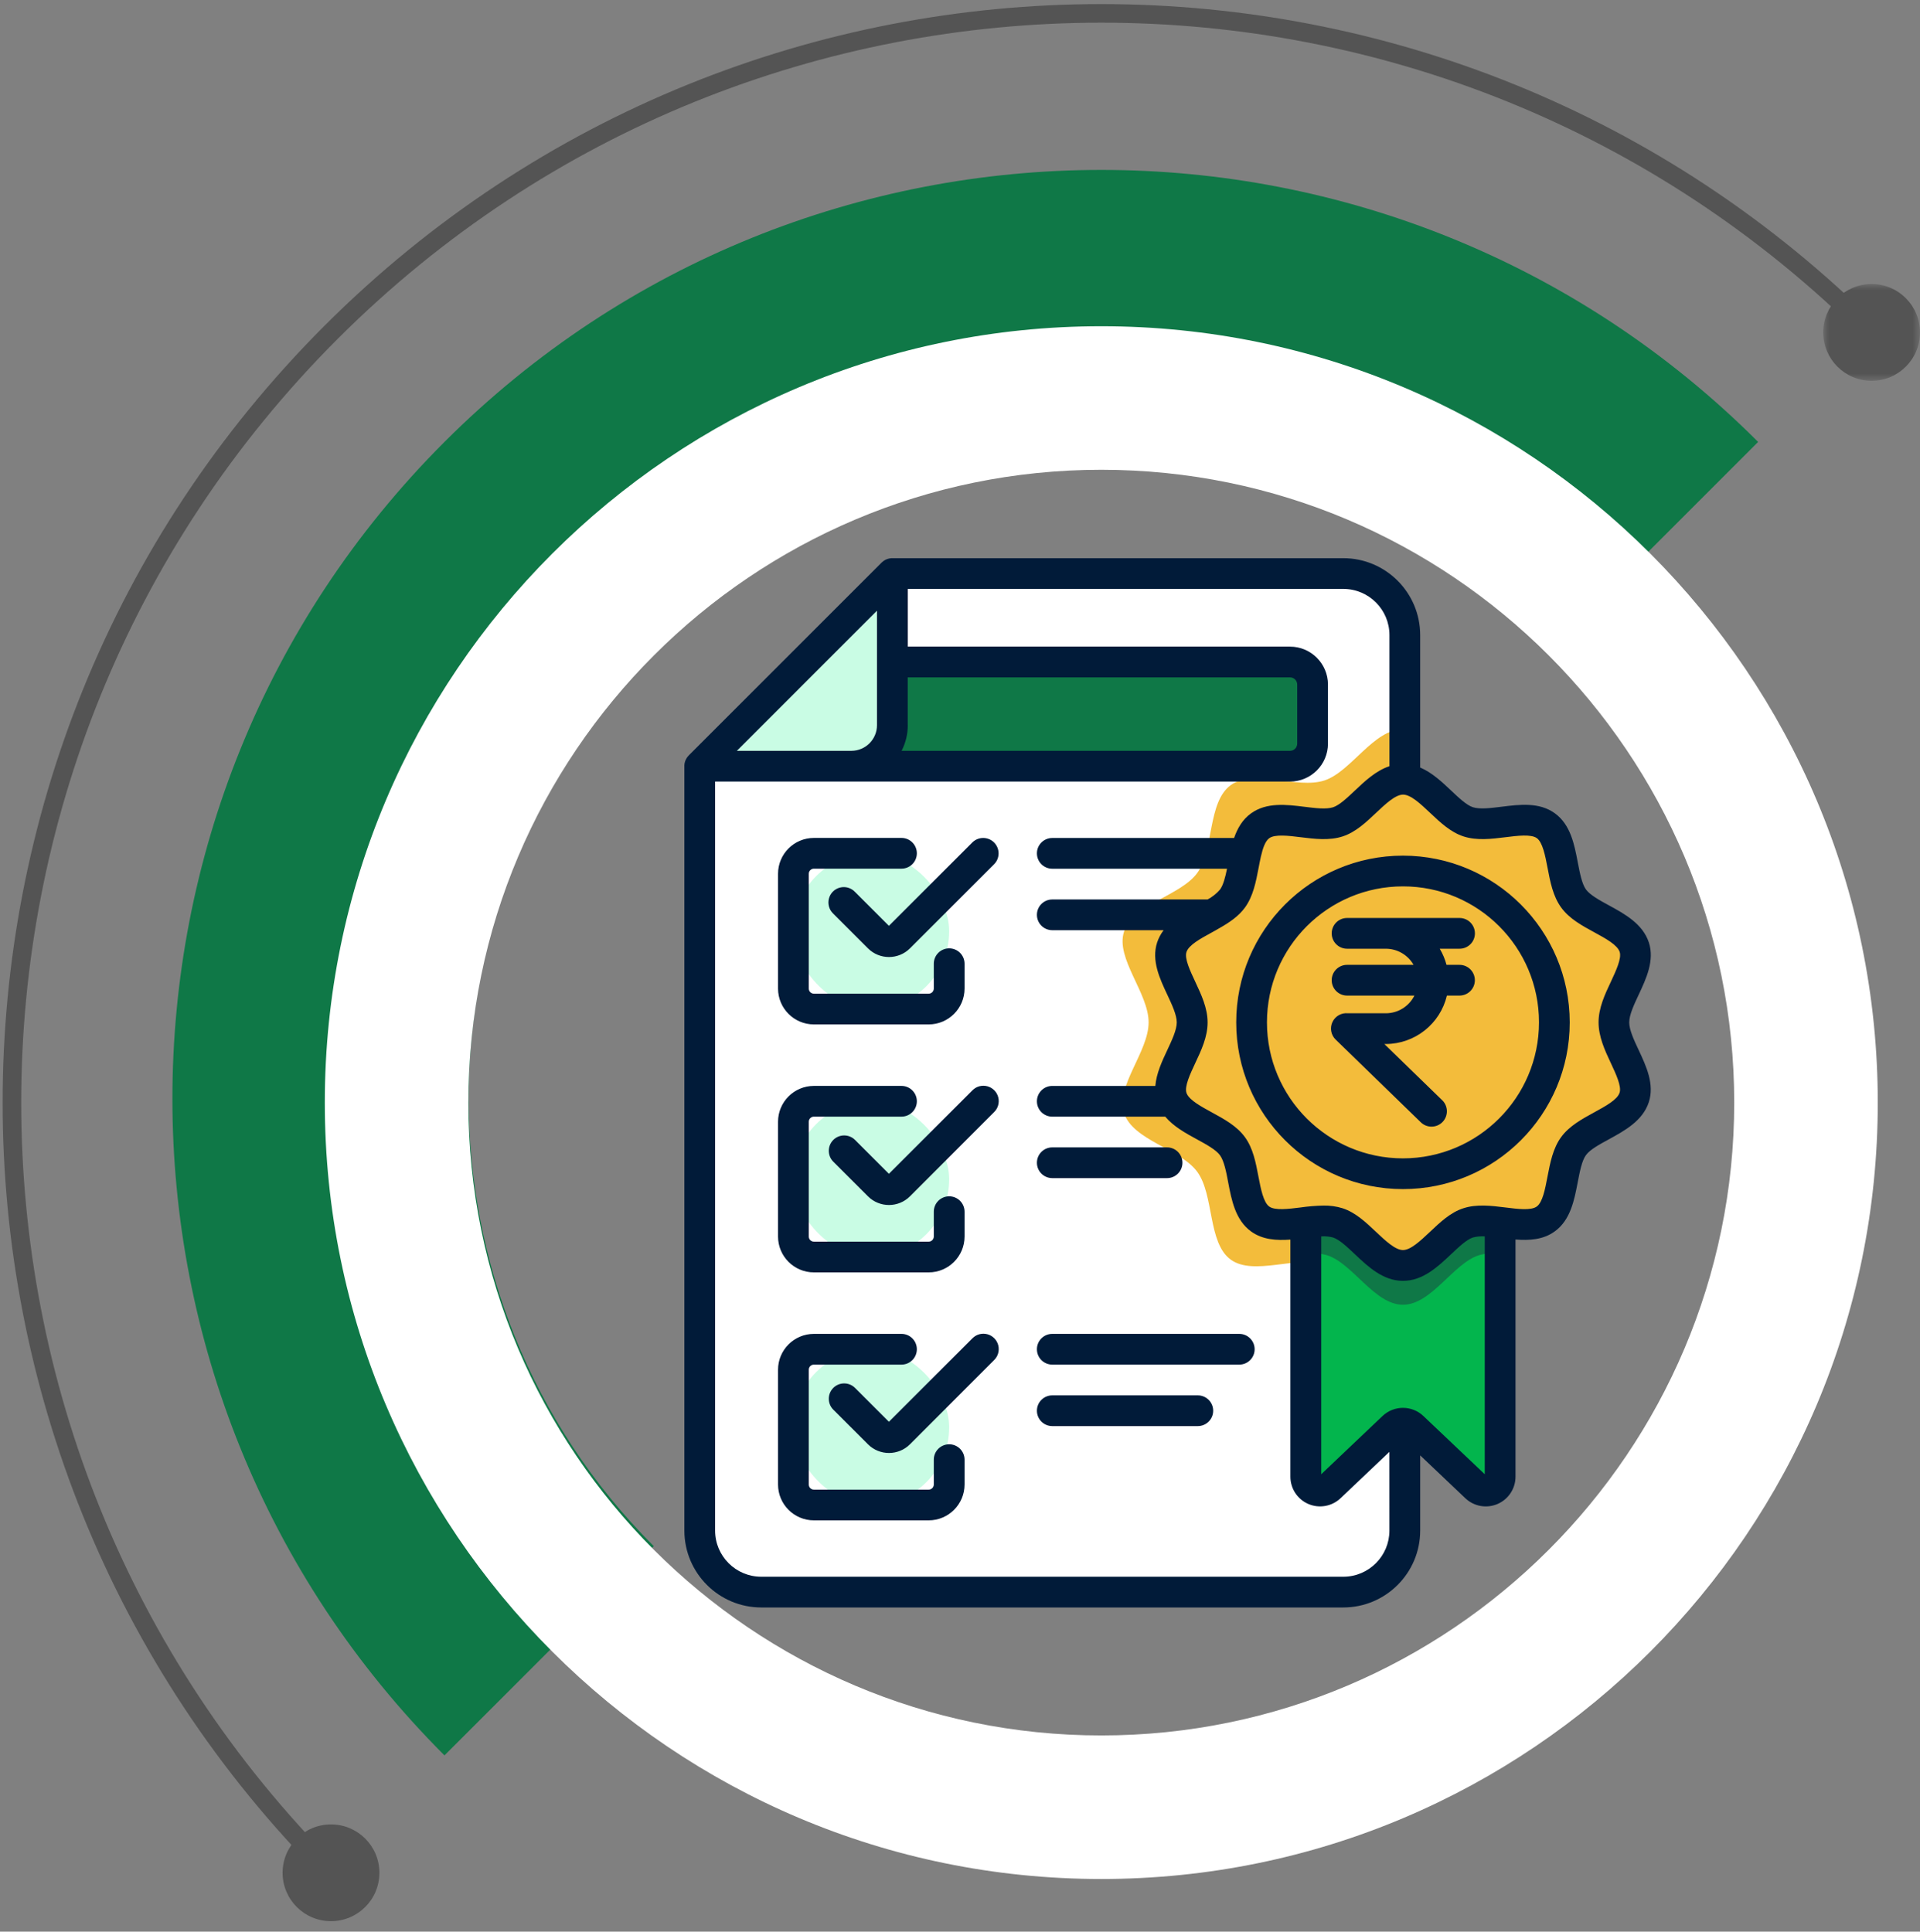
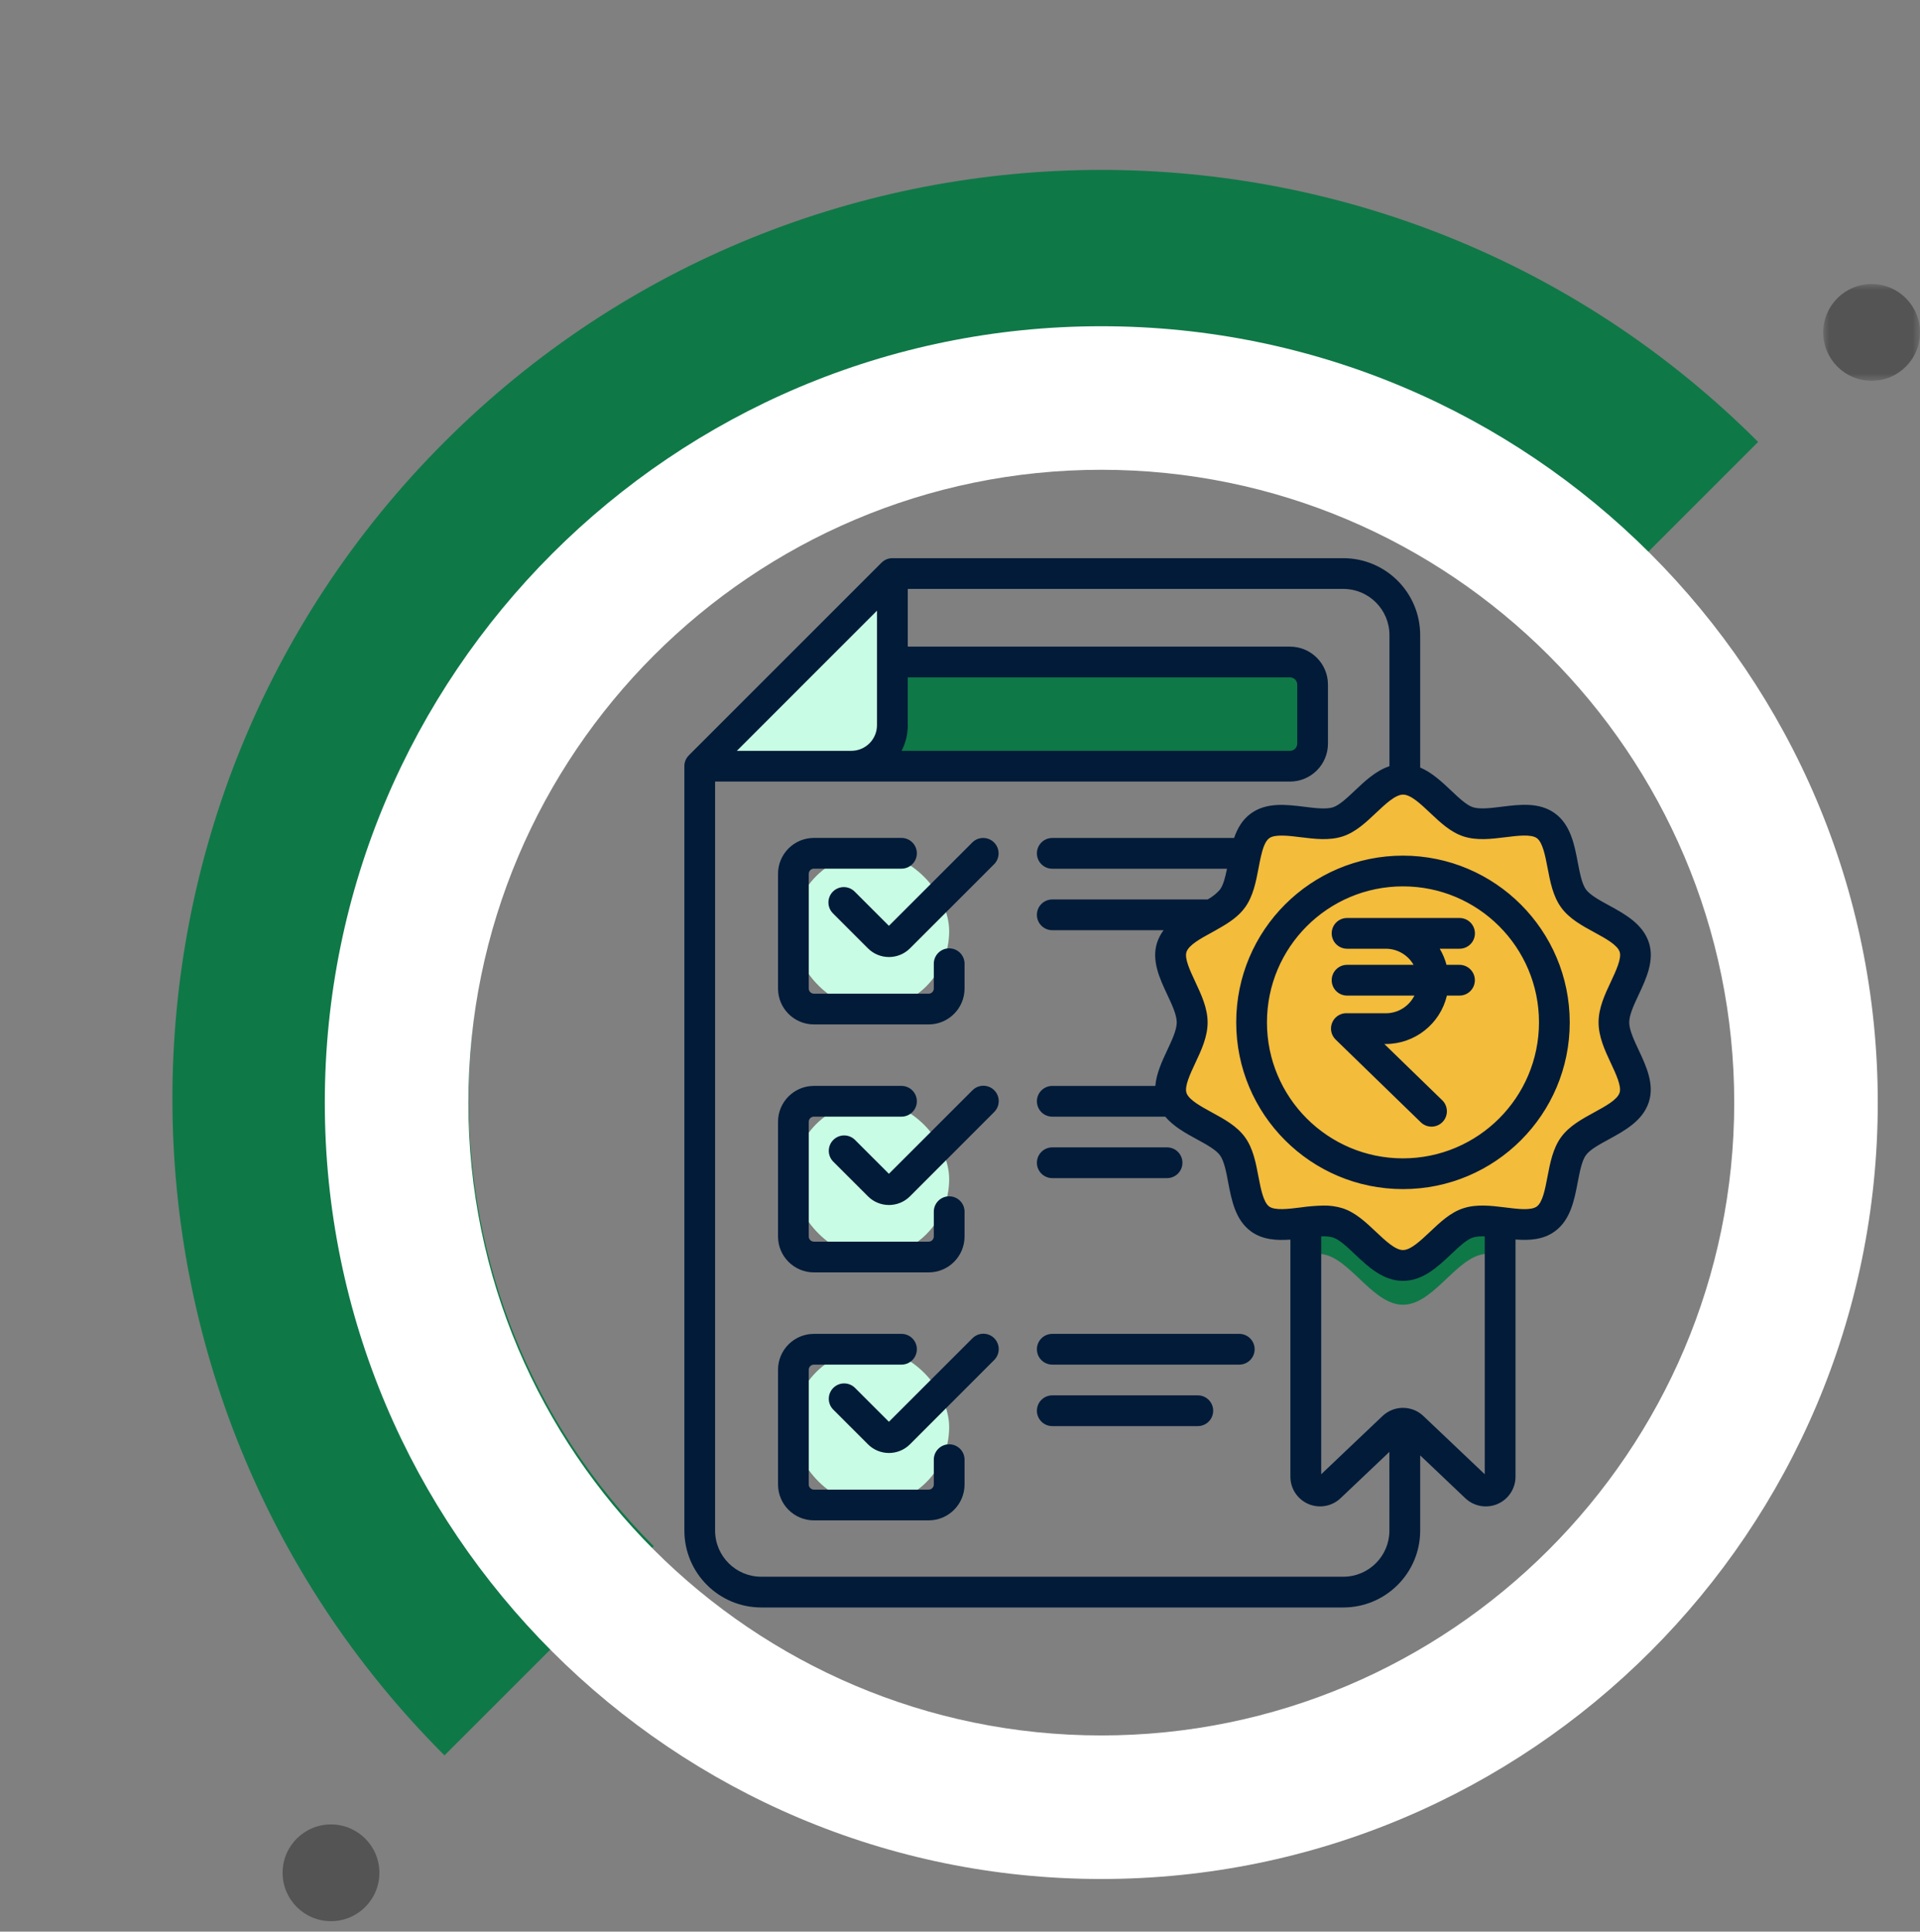
<svg xmlns="http://www.w3.org/2000/svg" xmlns:xlink="http://www.w3.org/1999/xlink" width="161px" height="162px" viewBox="0 0 161 162" version="1.1">
  <rect x="0" y="0" width="161" height="162" fill="#808080" stroke="none" />
  <title>911EAF3A-E179-432D-9732-6FC2CECD9605</title>
  <defs>
    <polygon id="path-1" points="0 0 8.117 0 8.117 8.117 0 8.117" />
  </defs>
  <g id="Landing" stroke="none" stroke-width="1" fill="none" fill-rule="evenodd">
    <g id="Egrar/Landing" transform="translate(-639, -1263)">
      <g id="2-How" transform="translate(0, 1060)">
        <g id="Group-8" transform="translate(165, 204.123)">
          <g id="Group-6" transform="translate(427.5, 0)">
            <g id="Group-5" transform="translate(47.5, 0)">
              <g id="Group-18">
                <path d="M36.271,35.94 C5.852,66.359 5.852,115.679 36.271,146.096 L53.82,128.549 C33.127,107.854 33.127,74.182 53.82,53.489 C74.513,32.796 108.184,32.796 128.879,53.489 L146.427,35.94 C116.008,5.522 66.689,5.522 36.271,35.94" id="Fill-1" fill="#0F7847" />
                <path d="M91.349,144.423 C62.083,144.423 38.275,120.613 38.275,91.349 C38.275,62.084 62.083,38.276 91.349,38.276 C120.614,38.276 144.422,62.084 144.422,91.349 C144.422,120.613 120.614,144.423 91.349,144.423 M91.349,26.237 C55.389,26.237 26.236,55.39 26.236,91.349 C26.236,127.309 55.389,156.462 91.349,156.462 C127.308,156.462 156.459,127.309 156.459,91.349 C156.459,55.39 127.308,26.237 91.349,26.237" id="Fill-3" fill="#FFFFFF" />
-                 <path d="M26.755,155.942 C-8.918,120.267 -8.918,62.429 26.755,26.756 C62.43,-8.919 120.268,-8.919 155.943,26.756" id="Stroke-7" stroke="#545454" stroke-width="1.559" />
                <g id="Group-11" transform="translate(151.884, 22.696)">
                  <mask id="mask-2" fill="white">
                    <use xlink:href="#path-1" />
                  </mask>
                  <g id="Clip-10" />
                  <path d="M8.117,4.06 C8.117,6.301 6.301,8.117 4.06,8.117 C1.817,8.117 0,6.301 0,4.06 C0,1.819 1.817,0 4.06,0 C6.301,0 8.117,1.819 8.117,4.06" id="Fill-9" fill="#545454" mask="url(#mask-2)" />
                </g>
                <path d="M30.814,155.942 C30.814,158.183 28.997,160 26.754,160 C24.513,160 22.697,158.183 22.697,155.942 C22.697,153.701 24.513,151.885 26.754,151.885 C28.997,151.885 30.814,153.701 30.814,155.942" id="Fill-12" fill="#545454" />
              </g>
              <g id="Verification-List" transform="translate(56.388, 45.69)" fill-rule="nonzero">
-                 <path d="M60.412,6.445 L60.412,81.555 C60.412,84.402 58.104,86.711 55.256,86.711 L6.444,86.711 C3.596,86.711 1.287,84.402 1.287,81.555 L1.287,17.445 L17.444,1.289 L55.256,1.289 C58.104,1.289 60.412,3.598 60.412,6.445 Z" id="Path" fill="#FFFFFF" />
-                 <path d="M60.412,14.341 L60.412,63.518 L60.258,63.518 C57.783,63.518 55.902,59.941 53.668,59.221 C51.353,58.468 47.733,60.227 45.806,58.822 C43.88,57.418 44.431,53.408 43.007,51.463 C41.582,49.517 37.62,48.843 36.865,46.53 C36.138,44.296 38.928,41.405 38.928,38.93 C38.928,36.455 36.138,33.564 36.865,31.329 C37.62,29.016 41.602,28.327 43.007,26.4 C44.411,24.473 43.866,20.458 45.806,19.04 C47.747,17.622 51.355,19.394 53.668,18.642 C55.902,17.913 57.783,14.345 60.258,14.345 C60.309,14.339 60.361,14.338 60.412,14.341 Z" id="Path" fill="#F3BC3B" />
                <rect id="Rectangle" fill="#0F7847" x="12.287" y="8.707" width="40.391" height="8.738" rx="4.369" />
                <rect id="Rectangle" fill="#C9FCE4" x="9.142" y="24.75" width="13.062" height="13.062" rx="6.531" />
                <rect id="Rectangle" fill="#C9FCE4" x="9.142" y="45.547" width="13.062" height="13.062" rx="6.531" />
                <rect id="Rectangle" fill="#C9FCE4" x="9.142" y="66.344" width="13.062" height="13.062" rx="6.531" />
-                 <path d="M17.444,1.289 L17.444,14.008 C17.444,15.906 15.905,17.445 14.006,17.445 L1.287,17.445 L17.444,1.289 Z" id="Path" fill="#C9FCE4" />
-                 <path d="M68.405,51.246 L68.405,77.028 C68.404,77.508 68.118,77.943 67.676,78.132 C67.234,78.322 66.722,78.23 66.373,77.899 L61.086,72.88 C60.622,72.439 59.894,72.439 59.429,72.88 L54.142,77.899 C53.794,78.23 53.281,78.322 52.84,78.132 C52.398,77.943 52.111,77.508 52.111,77.028 L52.111,51.246 L68.405,51.246 Z" id="Path" fill="#03B54D" />
+                 <path d="M17.444,1.289 L17.444,14.008 C17.444,15.906 15.905,17.445 14.006,17.445 L1.287,17.445 Z" id="Path" fill="#C9FCE4" />
                <path d="M68.405,51.246 L68.405,58.293 C67.799,58.242 67.19,58.301 66.605,58.465 C64.453,59.166 62.642,62.612 60.258,62.612 C57.874,62.612 56.062,59.166 53.909,58.465 C53.324,58.301 52.716,58.243 52.111,58.293 L52.111,51.246 L68.405,51.246 Z" id="Path" fill="#0F7847" />
                <path d="M60.258,59.316 C58.205,59.316 56.648,56.351 54.795,55.748 C52.877,55.124 49.876,56.581 48.278,55.416 C46.68,54.251 47.132,50.93 45.958,49.316 C44.784,47.702 41.489,47.149 40.867,45.231 C40.263,43.376 42.585,40.982 42.585,38.93 C42.585,36.877 40.272,34.482 40.867,32.629 C41.492,30.711 44.792,30.142 45.958,28.543 C47.123,26.945 46.666,23.617 48.278,22.443 C49.89,21.27 52.877,22.736 54.795,22.112 C56.648,21.508 58.205,18.544 60.258,18.544 C62.31,18.544 63.867,21.508 65.72,22.112 C67.638,22.736 70.639,21.278 72.237,22.443 C73.836,23.609 73.382,26.929 74.558,28.543 C75.733,30.157 79.026,30.711 79.649,32.629 C80.252,34.483 77.938,36.877 77.938,38.93 C77.938,40.982 80.252,43.378 79.649,45.231 C79.023,47.149 75.721,47.718 74.558,49.316 C73.394,50.915 73.85,54.242 72.237,55.416 C70.625,56.59 67.638,55.124 65.72,55.748 C63.867,56.351 62.303,59.316 60.258,59.316 Z" id="Path" fill="#F3BC3B" />
-                 <circle id="Oval" fill="#F3BC3B" cx="60.258" cy="38.93" r="12.695" />
                <path d="M22.205,74.315 C21.493,74.315 20.915,74.892 20.915,75.604 L20.915,77.688 C20.915,77.925 20.723,78.117 20.486,78.117 L10.861,78.117 C10.623,78.117 10.431,77.925 10.431,77.688 L10.431,68.062 C10.431,67.825 10.623,67.633 10.861,67.633 L18.205,67.633 C18.917,67.633 19.494,67.056 19.494,66.344 C19.494,65.632 18.917,65.055 18.205,65.055 L10.861,65.055 C9.2,65.057 7.855,66.402 7.853,68.062 L7.853,77.688 C7.855,79.348 9.2,80.693 10.861,80.695 L20.486,80.695 C22.146,80.693 23.492,79.348 23.494,77.688 L23.494,75.604 C23.494,74.892 22.916,74.315 22.205,74.315 Z M10.861,59.898 L20.486,59.898 C22.146,59.897 23.492,58.551 23.494,56.891 L23.494,54.807 C23.494,54.096 22.916,53.518 22.205,53.518 C21.493,53.518 20.915,54.096 20.915,54.807 L20.915,56.891 C20.915,57.128 20.723,57.32 20.486,57.32 L10.861,57.32 C10.623,57.32 10.431,57.128 10.431,56.891 L10.431,47.266 C10.431,47.028 10.623,46.836 10.861,46.836 L18.205,46.836 C18.917,46.836 19.494,46.259 19.494,45.547 C19.494,44.835 18.917,44.258 18.205,44.258 L10.861,44.258 C9.2,44.26 7.855,45.605 7.853,47.266 L7.853,56.891 C7.855,58.551 9.2,59.897 10.861,59.898 L10.861,59.898 Z M30.85,51.992 L40.475,51.992 C41.187,51.992 41.764,51.415 41.764,50.703 C41.764,49.991 41.187,49.414 40.475,49.414 L30.85,49.414 C30.138,49.414 29.561,49.991 29.561,50.703 C29.561,51.415 30.138,51.992 30.85,51.992 Z M24.147,65.433 L17.151,72.426 L14.295,69.572 C13.789,69.083 12.985,69.089 12.488,69.586 C11.99,70.083 11.983,70.887 12.471,71.393 L15.393,74.315 C16.367,75.287 17.944,75.287 18.918,74.315 L25.965,67.26 C26.301,66.937 26.436,66.458 26.319,66.007 C26.203,65.556 25.851,65.203 25.401,65.084 C24.951,64.965 24.471,65.099 24.147,65.433 Z M10.861,39.102 L20.486,39.102 C22.146,39.1 23.492,37.754 23.494,36.094 L23.494,34.011 C23.494,33.299 22.916,32.722 22.205,32.722 C21.493,32.722 20.915,33.299 20.915,34.011 L20.915,36.094 C20.915,36.331 20.723,36.523 20.486,36.523 L10.861,36.523 C10.623,36.523 10.431,36.331 10.431,36.094 L10.431,26.469 C10.431,26.231 10.623,26.039 10.861,26.039 L18.205,26.039 C18.917,26.039 19.494,25.462 19.494,24.75 C19.494,24.038 18.917,23.461 18.205,23.461 L10.861,23.461 C9.2,23.463 7.855,24.808 7.853,26.469 L7.853,36.094 C7.855,37.754 9.2,39.1 10.861,39.102 L10.861,39.102 Z M24.147,44.636 L17.151,51.63 L14.295,48.775 C13.789,48.286 12.985,48.293 12.488,48.79 C11.99,49.287 11.983,50.091 12.471,50.597 L15.393,53.518 C16.367,54.49 17.944,54.49 18.918,53.518 L25.965,46.463 C26.301,46.14 26.436,45.661 26.319,45.21 C26.203,44.759 25.851,44.407 25.401,44.288 C24.951,44.168 24.471,44.302 24.147,44.636 Z M60.258,24.946 C52.535,24.946 46.274,31.207 46.274,38.93 C46.274,46.653 52.535,52.913 60.258,52.913 C67.981,52.913 74.241,46.653 74.241,38.93 C74.233,31.21 67.977,24.954 60.258,24.946 Z M60.258,50.335 C53.959,50.335 48.852,45.229 48.852,38.93 C48.852,32.631 53.959,27.524 60.258,27.524 C66.557,27.524 71.663,32.631 71.663,38.93 C71.656,45.226 66.554,50.328 60.258,50.335 Z M24.147,23.839 L17.151,30.833 L14.295,27.978 C13.971,27.643 13.492,27.508 13.041,27.626 C12.591,27.743 12.239,28.095 12.12,28.546 C12.002,28.997 12.136,29.476 12.471,29.8 L15.393,32.722 C16.367,33.693 17.944,33.693 18.918,32.722 L25.965,25.675 C26.472,25.173 26.476,24.355 25.974,23.848 C25.472,23.341 24.654,23.337 24.147,23.839 Z M79.229,38.93 C79.229,38.299 79.635,37.434 80.027,36.599 C80.654,35.258 81.367,33.739 80.876,32.23 C80.36,30.666 78.863,29.846 77.536,29.122 C76.752,28.695 75.941,28.251 75.601,27.784 C75.261,27.316 75.085,26.39 74.913,25.503 C74.633,24.028 74.314,22.358 73,21.4 C71.687,20.443 70.02,20.661 68.532,20.845 C67.628,20.958 66.694,21.074 66.117,20.886 C65.588,20.714 64.927,20.089 64.29,19.485 C63.525,18.765 62.691,17.976 61.7,17.557 L61.7,6.445 C61.696,2.888 58.813,0.005 55.256,0 L17.358,0 C17.247,0.009 17.137,0.031 17.031,0.065 L16.993,0.079 C16.942,0.098 16.892,0.12 16.844,0.144 L16.844,0.144 C16.794,0.171 16.747,0.201 16.701,0.234 L16.667,0.26 C16.621,0.293 16.578,0.331 16.538,0.371 L0.382,16.527 C0.336,16.573 0.294,16.621 0.256,16.672 C0.249,16.684 0.241,16.695 0.232,16.706 C0.199,16.752 0.169,16.799 0.143,16.849 C0.143,16.849 0.143,16.849 0.143,16.849 C0.117,16.896 0.096,16.945 0.077,16.995 C0.074,17.008 0.069,17.022 0.064,17.035 C0.046,17.088 0.031,17.141 0.019,17.194 L0.019,17.194 C0.009,17.248 0.003,17.302 0,17.356 C0,17.371 0,17.385 0,17.401 C0,17.416 0,17.43 0,17.444 L0,81.553 C0.003,85.111 2.886,87.995 6.444,88 L55.256,88 C58.814,87.996 61.698,85.113 61.701,81.555 L61.701,75.245 L65.483,78.837 C66.205,79.525 67.267,79.716 68.184,79.323 C69.1,78.93 69.694,78.028 69.694,77.031 L69.694,57.14 C70.845,57.229 72.026,57.166 72.995,56.452 C74.308,55.495 74.626,53.824 74.908,52.35 C75.08,51.463 75.252,50.547 75.596,50.069 C75.94,49.591 76.747,49.16 77.531,48.732 C78.858,48.006 80.36,47.185 80.871,45.623 C81.362,44.113 80.649,42.594 80.022,41.253 C79.633,40.425 79.228,39.56 79.228,38.93 L79.229,38.93 Z M18.729,14.008 L18.729,9.996 L50.787,9.996 C51.12,9.996 51.389,10.266 51.389,10.598 L51.389,15.555 C51.389,15.887 51.12,16.156 50.787,16.156 L18.214,16.156 C18.556,15.492 18.734,14.755 18.733,14.008 L18.729,14.008 Z M16.151,4.402 L16.151,14.008 C16.149,15.192 15.191,16.152 14.006,16.156 L4.4,16.156 L16.151,4.402 Z M59.12,81.555 C59.118,83.688 57.39,85.418 55.256,85.422 L6.444,85.422 C4.309,85.42 2.578,83.69 2.576,81.555 L2.576,18.734 L50.787,18.734 C52.543,18.732 53.965,17.31 53.967,15.555 L53.967,10.598 C53.965,8.843 52.543,7.42 50.787,7.418 L18.733,7.418 L18.733,2.578 L55.256,2.578 C57.391,2.58 59.121,4.31 59.123,6.445 L59.123,17.445 C57.992,17.82 57.061,18.695 56.224,19.489 C55.586,20.092 54.926,20.716 54.397,20.89 C53.819,21.077 52.886,20.962 51.982,20.848 C50.5,20.665 48.821,20.455 47.513,21.404 C46.795,21.919 46.375,22.663 46.095,23.466 L30.85,23.466 C30.138,23.466 29.561,24.043 29.561,24.755 C29.561,25.467 30.138,26.044 30.85,26.044 L45.502,26.044 C45.361,26.745 45.193,27.407 44.916,27.789 C44.623,28.128 44.27,28.411 43.875,28.622 L30.85,28.622 C30.138,28.622 29.561,29.199 29.561,29.911 C29.561,30.623 30.138,31.2 30.85,31.2 L40.186,31.2 C39.949,31.512 39.765,31.86 39.641,32.232 C39.15,33.741 39.861,35.26 40.49,36.601 C40.882,37.436 41.288,38.301 41.288,38.931 C41.288,39.562 40.882,40.427 40.49,41.262 C40.052,42.195 39.576,43.216 39.492,44.26 L30.85,44.26 C30.138,44.26 29.561,44.837 29.561,45.549 C29.561,46.261 30.138,46.838 30.85,46.838 L40.325,46.838 C41.025,47.67 42.044,48.23 42.981,48.739 C43.765,49.167 44.576,49.61 44.914,50.078 C45.253,50.545 45.439,51.471 45.602,52.358 C45.882,53.833 46.202,55.504 47.513,56.461 C48.484,57.167 49.665,57.231 50.817,57.148 L50.817,77.031 C50.816,78.028 51.409,78.929 52.325,79.322 C53.24,79.715 54.302,79.524 55.024,78.837 L59.118,74.951 L59.12,81.555 Z M67.115,76.828 L61.975,71.949 C61.013,71.029 59.499,71.029 58.537,71.949 L53.4,76.828 L53.4,56.879 C53.735,56.855 54.072,56.887 54.397,56.973 C54.926,57.145 55.586,57.771 56.224,58.374 C57.331,59.419 58.585,60.608 60.258,60.608 C61.93,60.608 63.18,59.422 64.292,58.374 C64.929,57.771 65.589,57.147 66.119,56.973 C66.443,56.887 66.78,56.855 67.115,56.879 L67.115,76.828 Z M77.691,42.353 C78.115,43.261 78.598,44.289 78.421,44.828 C78.231,45.42 77.248,45.954 76.299,46.473 C75.267,47.037 74.197,47.621 73.516,48.556 C72.835,49.491 72.597,50.707 72.375,51.874 C72.174,52.927 71.968,54.017 71.478,54.373 C70.988,54.728 69.859,54.579 68.851,54.453 C67.667,54.307 66.445,54.154 65.321,54.52 C64.24,54.864 63.365,55.7 62.52,56.499 C61.725,57.248 60.904,58.025 60.258,58.025 C59.611,58.025 58.79,57.248 57.996,56.499 C57.15,55.7 56.277,54.873 55.194,54.52 C54.676,54.361 54.136,54.284 53.594,54.294 C52.948,54.308 52.303,54.361 51.664,54.453 C50.657,54.579 49.515,54.722 49.038,54.373 C48.56,54.024 48.34,52.927 48.14,51.874 C47.917,50.703 47.694,49.5 47.006,48.556 C46.319,47.613 45.256,47.039 44.223,46.475 C43.335,45.99 42.417,45.488 42.145,44.944 L42.145,44.944 C42.128,44.908 42.113,44.872 42.101,44.835 C41.929,44.296 42.408,43.268 42.833,42.36 C43.349,41.269 43.875,40.14 43.875,38.935 C43.875,37.73 43.345,36.601 42.833,35.509 C42.408,34.602 41.925,33.574 42.102,33.034 C42.293,32.443 43.275,31.909 44.225,31.39 C44.426,31.28 44.629,31.168 44.83,31.046 C44.848,31.037 44.866,31.027 44.883,31.017 C45.695,30.554 46.472,30.037 47.008,29.298 C47.695,28.352 47.927,27.148 48.149,25.981 C48.209,25.663 48.271,25.341 48.34,25.037 L48.35,24.994 C48.508,24.307 48.711,23.724 49.046,23.482 C49.524,23.138 50.665,23.275 51.672,23.401 C52.857,23.547 54.079,23.7 55.203,23.334 C56.284,22.981 57.159,22.155 58.004,21.355 C58.798,20.606 59.62,19.829 60.266,19.829 C60.913,19.829 61.734,20.606 62.528,21.355 C63.374,22.155 64.247,22.981 65.33,23.334 C66.452,23.7 67.676,23.547 68.86,23.401 C69.867,23.275 71.008,23.133 71.486,23.482 C71.964,23.83 72.184,24.927 72.383,25.981 C72.605,27.148 72.835,28.352 73.525,29.3 C74.214,30.247 75.274,30.817 76.307,31.381 C77.256,31.897 78.239,32.435 78.43,33.026 C78.602,33.565 78.124,34.593 77.7,35.501 C77.184,36.592 76.658,37.721 76.658,38.926 C76.658,40.131 77.179,41.264 77.691,42.355 L77.691,42.353 Z M66.29,31.465 C66.29,30.753 65.713,30.176 65.001,30.176 L55.569,30.176 C54.857,30.176 54.28,30.753 54.28,31.465 C54.28,32.177 54.857,32.754 55.569,32.754 L58.821,32.754 C59.782,32.756 60.669,33.271 61.146,34.105 L55.569,34.105 C54.857,34.105 54.28,34.682 54.28,35.394 C54.28,36.106 54.857,36.683 55.569,36.683 L61.217,36.683 C60.763,37.591 59.836,38.165 58.821,38.167 L55.643,38.167 C55.097,38.11 54.574,38.405 54.342,38.903 C54.109,39.401 54.218,39.991 54.612,40.373 L61.762,47.319 C62.273,47.807 63.083,47.791 63.576,47.284 C64.068,46.777 64.06,45.967 63.558,45.47 L58.694,40.745 L58.816,40.745 C61.258,40.738 63.377,39.059 63.941,36.683 L64.996,36.683 C65.708,36.683 66.285,36.106 66.285,35.394 C66.285,34.682 65.708,34.105 64.996,34.105 L63.908,34.105 C63.782,33.631 63.591,33.176 63.339,32.754 L64.996,32.754 C65.339,32.756 65.668,32.62 65.911,32.378 C66.154,32.137 66.29,31.808 66.29,31.465 L66.29,31.465 Z M43.053,70.211 L30.85,70.211 C30.138,70.211 29.561,70.788 29.561,71.5 C29.561,72.212 30.138,72.789 30.85,72.789 L43.053,72.789 C43.765,72.789 44.342,72.212 44.342,71.5 C44.342,70.788 43.765,70.211 43.053,70.211 Z M46.53,65.055 L30.85,65.055 C30.138,65.055 29.561,65.632 29.561,66.344 C29.561,67.056 30.138,67.633 30.85,67.633 L46.53,67.633 C47.242,67.633 47.819,67.056 47.819,66.344 C47.819,65.632 47.242,65.055 46.53,65.055 Z" id="Shape" fill="#011B39" />
              </g>
            </g>
          </g>
        </g>
      </g>
    </g>
  </g>
</svg>